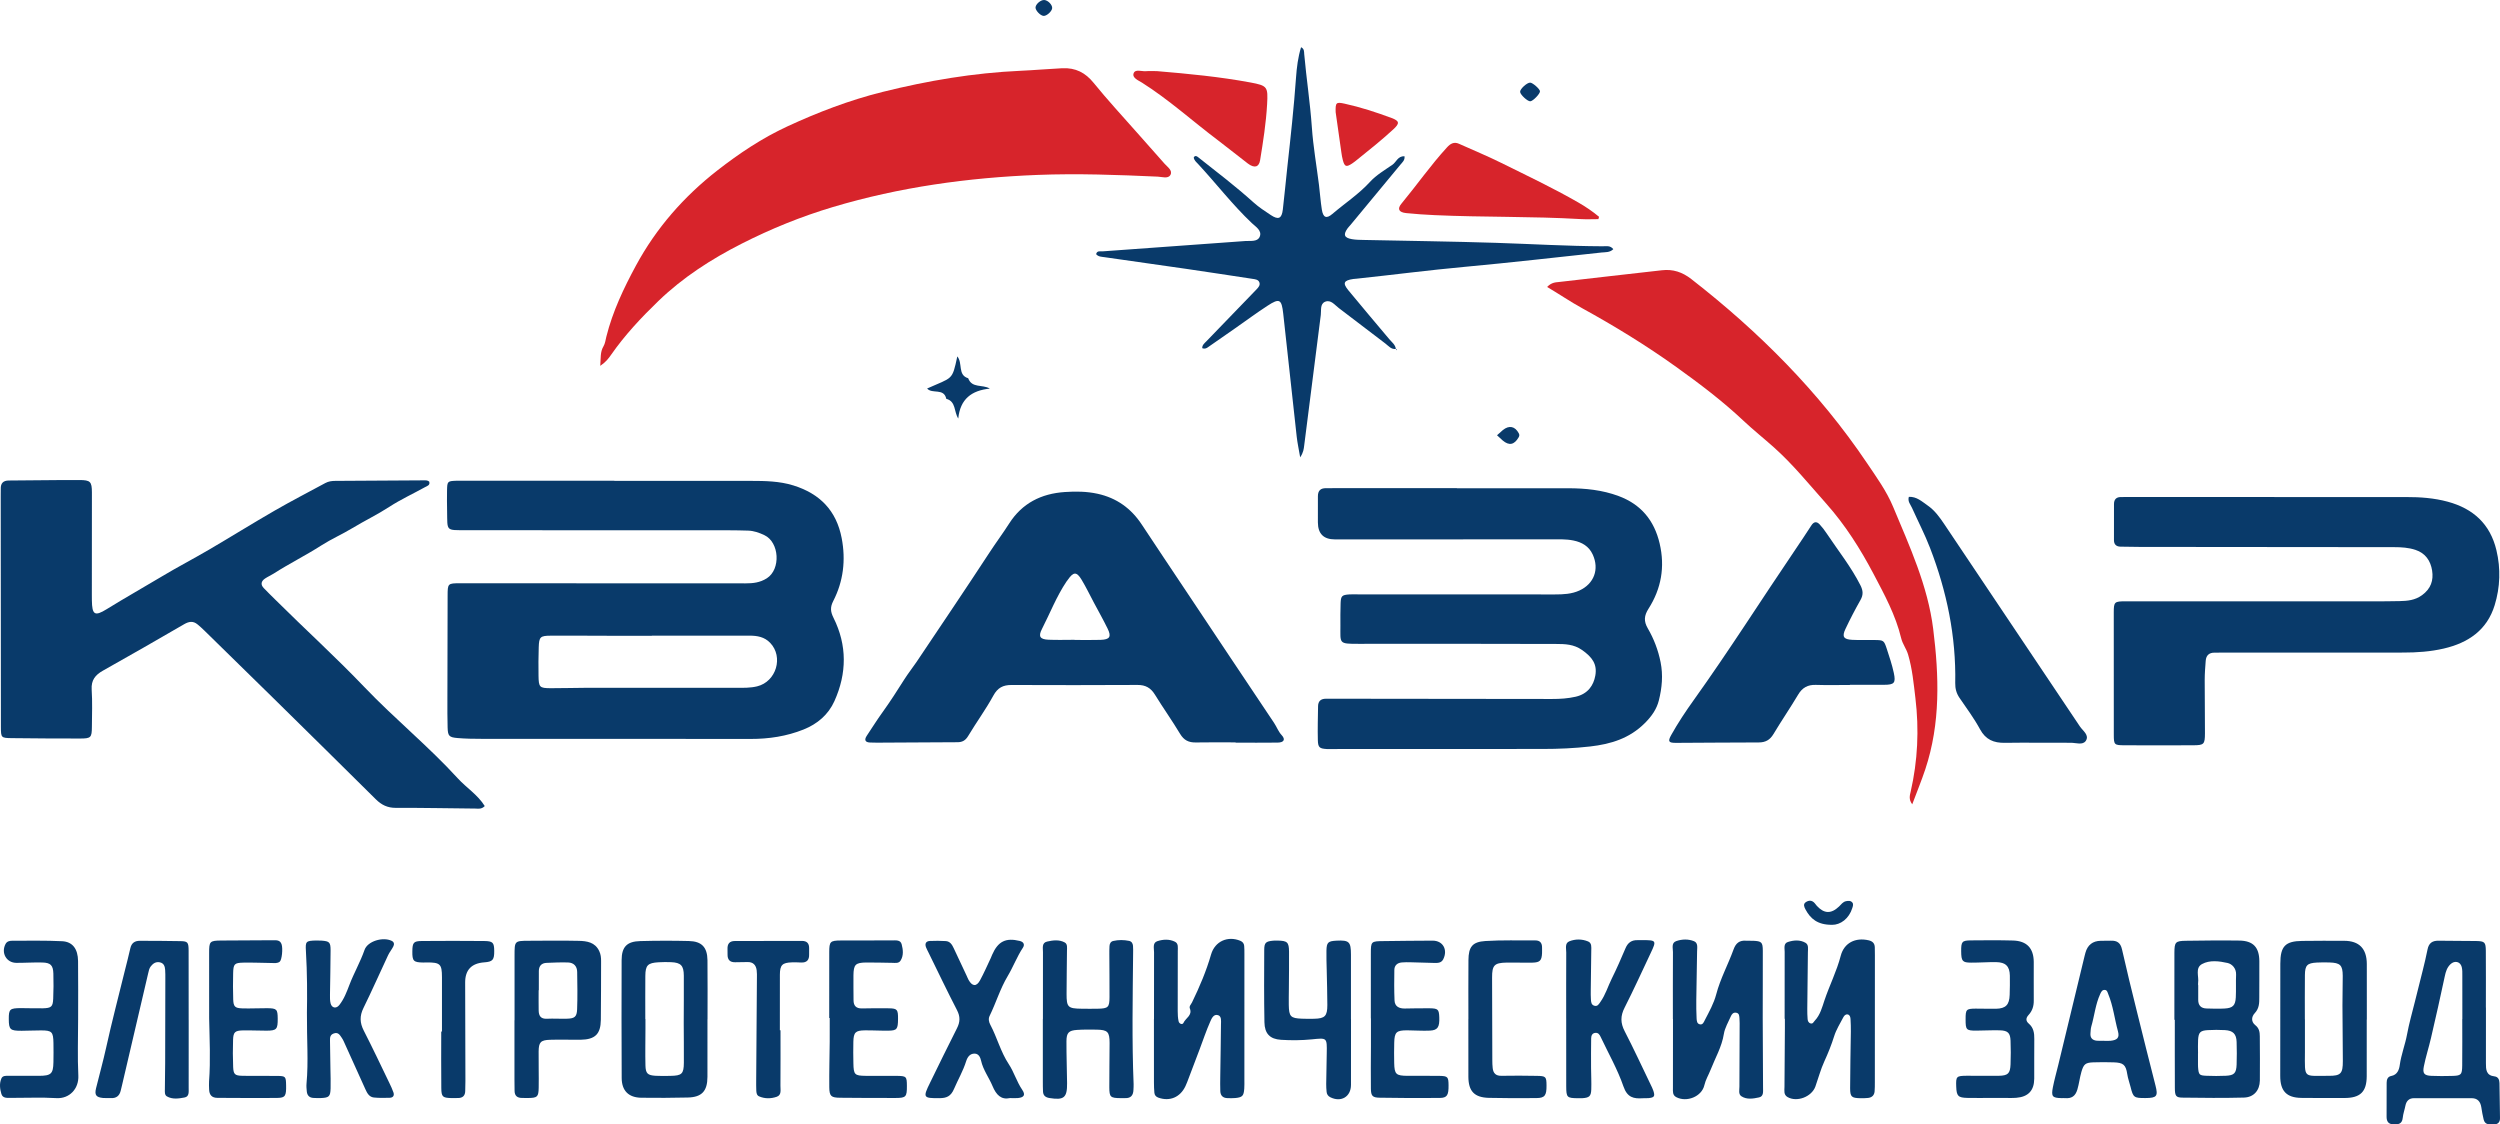
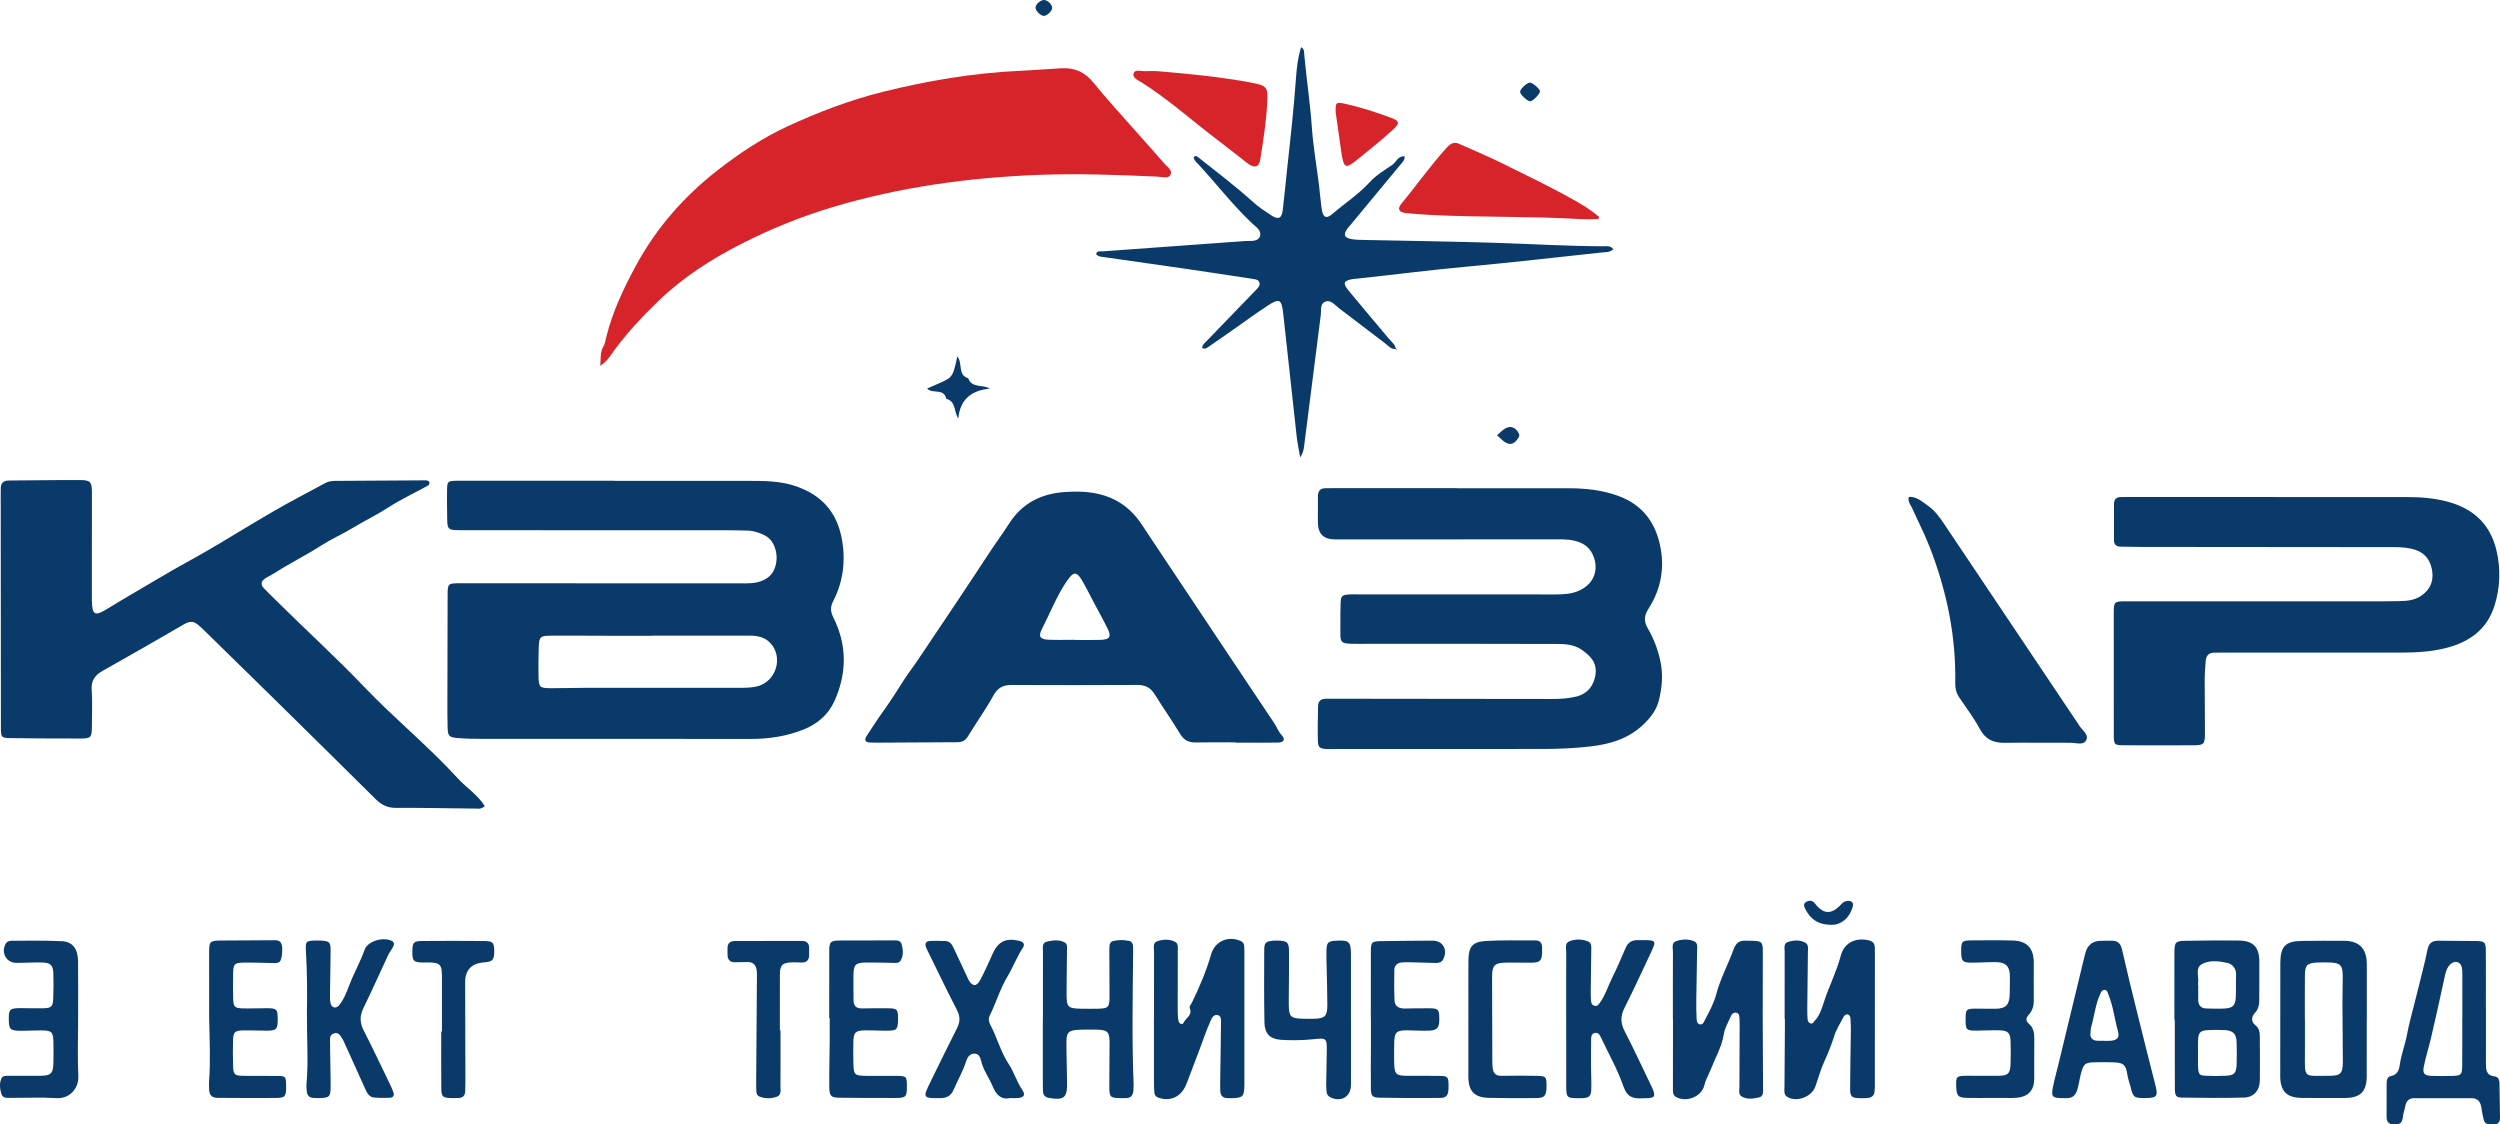
<svg xmlns="http://www.w3.org/2000/svg" id="_Слой_1" data-name="Слой 1" viewBox="0 0 2200.41 989.73">
  <defs>
    <style> .cls-1 { fill: #093a6a; } .cls-2 { fill: #d7242b; } </style>
  </defs>
  <path class="cls-1" d="m540.74,423.22c39.99,0,79.99-.04,119.98.03,12.66.02,25.26.18,37.61,4.02,23.3,7.25,37.85,22.15,42.49,46.38,3.7,19.32,1.52,37.93-7.44,55.38-2.82,5.49-2.42,9.4.24,14.74,12.06,24.19,11.81,48.88.81,73.32-5.38,11.96-15.02,20.13-27.15,24.99-14.94,5.98-30.54,8.34-46.65,8.31-78.99-.12-157.97-.04-236.96-.09-6.99,0-14.01-.1-20.97-.7-7.5-.64-8.51-1.85-8.73-9.26-.24-8.32-.2-16.65-.19-24.98.04-30.31.09-60.62.19-90.93.03-10.94.09-11.07,11.21-11.07,83.65,0,167.3.03,250.96.1,6.63,0,12.67-.61,18.74-4.44,12.54-7.91,11.13-31.74-2.08-37.99-4.59-2.17-9.23-3.84-14.32-3.99-5.66-.17-11.33-.3-16.99-.3-76.99-.03-153.97.03-230.96-.09-18.53-.03-16.65,1.1-17.01-16.74-.12-5.99-.17-11.99-.06-17.99.16-8.36.35-8.49,8.29-8.79,2.33-.09,4.67-.02,7-.02,43.99,0,87.98,0,131.98,0v.1Zm32.99,136.28v.12c-8.99,0-17.98.02-26.98,0-20.65-.04-41.3-.2-61.94-.12-9.35.04-10.35,1.05-10.64,10.27-.27,8.31-.31,16.64-.18,24.96.16,10.21.82,10.93,10.69,11,10.32.06,20.64-.34,30.97-.35,44.29-.03,88.59.01,132.88.02,6,0,12.04.13,17.89-1.31,16.86-4.15,23.32-25.9,11.48-38.26-5.03-5.25-11.35-6.37-18.25-6.35-28.64.08-57.28.03-85.92.03Z" />
  <path class="cls-1" d="m426.67,709.46c-2.98,3.03-5.77,2.24-8.31,2.21-23.32-.21-46.65-.72-69.97-.62-7.3.03-12.61-2.59-17.61-7.55-30.26-30.03-60.65-59.94-91.04-89.85-19.94-19.62-39.95-39.18-59.95-58.74-1.9-1.86-3.89-3.65-5.94-5.35-3.88-3.21-7.56-2.6-11.82-.13-23.71,13.78-47.51,27.41-71.42,40.85-6.73,3.78-10.45,8.33-9.92,16.65.7,10.95.28,21.97.19,32.96-.08,9.31-.84,10.13-10.47,10.13-19.99,0-39.99-.08-59.98-.34-9.41-.12-9.6-.34-9.64-9.6-.1-27.97-.04-55.95-.06-83.92-.03-39.96-.07-79.92-.1-119.88,0-2,.1-4,.04-5.99-.16-4.97,2.15-7.37,7.18-7.36,7.66.01,15.33-.14,22.99-.2,12.99-.1,25.99-.27,38.98-.22,9.71.03,11.06,1.34,11.07,10.98.05,29.97-.03,59.94-.06,89.91,0,1.67,0,3.33.03,5,.19,12.69,2.43,14.34,12.99,7.8,16.08-9.96,32.57-19.21,48.78-28.94,13.47-8.08,27.49-15.36,41.09-23.32,19.42-11.36,38.51-23.27,58-34.51,14.67-8.45,29.73-16.22,44.62-24.28,2.71-1.47,5.65-1.88,8.69-1.89,25.99-.15,51.98-.34,77.97-.48,1.61,0,3.31-.14,4.76,1.1,1.04,3.22-1.85,3.88-3.64,4.87-10.46,5.81-21.43,10.83-31.43,17.34-10.54,6.86-21.84,12.26-32.56,18.75-8.9,5.39-18.62,9.64-27.29,15.21-13.69,8.78-28.24,15.99-41.9,24.75-2.49,1.6-5.26,2.76-7.7,4.42-3.32,2.26-4.14,5.2-1.13,8.35,3.21,3.38,6.57,6.62,9.87,9.91,26.16,26.01,53.49,50.83,78.98,77.51,26.42,27.65,56.19,51.87,81.99,80.11,7.56,8.28,17.43,14.31,23.69,24.35Z" />
  <path class="cls-1" d="m1282.35,429.73c32.66,0,65.33-.03,97.99.01,15.06.02,29.88,1.51,44.18,6.81,19.82,7.34,31.47,21.46,36.24,41.81,4.83,20.59,1.45,39.78-9.82,57.44-3.86,6.05-4.31,10.95-.58,17.34,5.34,9.17,9.11,19.08,11.23,29.68,2.29,11.46,1.24,22.59-1.52,33.62-1.95,7.8-6.35,14-12.29,19.95-13.51,13.55-29.97,18.53-48.14,20.62-13.94,1.6-27.89,2.19-41.9,2.19-61.66-.04-123.33.03-184.99.07-1.67,0-3.34.1-5,0-6.29-.38-7.66-1.34-7.83-7.74-.26-9.98.05-19.98.19-29.97.06-4.51,2.57-6.59,6.99-6.57,3,.01,6,0,9,0,63.33.07,126.66.13,189.98.22,7.02.01,13.95-.41,20.83-2,10.91-2.52,15.7-10.2,17.21-18.5,1.82-10.02-2.6-16.27-11.73-22.65-7.25-5.06-14.88-5.25-22.76-5.27-58-.14-115.99-.21-173.99-.11-17.67.03-15.8-.33-15.86-15.73-.03-6.66-.07-13.33.17-19.98.23-6.47,1.18-7.33,7.65-7.79,2.65-.19,5.33-.03,8-.03,57.66.01,115.33.03,172.99.05,7.36,0,14.68-.31,21.53-3.45,12.92-5.91,17.65-18.72,11.77-31.61-3.36-7.38-9.52-10.88-17.04-12.42-6.58-1.35-13.28-1.01-19.94-1.01-63.33,0-126.66.03-189.99.04q-14.87,0-14.96-14.9c-.04-7.66.07-15.32.01-22.99-.04-5.04,2.4-7.31,7.35-7.18,2,.05,4-.02,6-.02,36.33,0,72.66,0,108.99,0v.08Z" />
  <path class="cls-1" d="m1087.53,653.42c-11.66,0-23.33-.18-34.99.07-6.28.13-10.5-1.96-13.87-7.58-7.02-11.7-14.96-22.84-22.12-34.47-3.67-5.96-8.21-8.61-15.36-8.57-36.99.24-73.98.15-110.97.04-7.31-.02-12.1,2.37-15.89,9.32-6.69,12.25-15.01,23.6-22.2,35.59-2.37,3.96-5.23,5.49-9.52,5.46-6.33-.04-12.66.06-18.99.1-14.99.09-29.99.18-44.98.25-4.33.02-8.67.13-12.99-.09-4.37-.22-5.02-2.52-2.75-5.94,4.6-6.93,9.03-13.99,13.89-20.73,6.81-9.45,13.05-19.24,19.28-29.07,3.34-5.27,7.28-10.17,10.76-15.36,21.49-32.07,43.12-64.04,64.24-96.35,5.59-8.55,11.68-16.72,17.17-25.32,11.41-17.89,28.24-26.3,48.91-27.7,9.64-.65,19.25-.59,28.84,1.51,16.8,3.68,29.53,12.84,38.93,27.07,12.84,19.45,25.83,38.82,38.76,58.21,25.86,38.79,51.67,77.6,77.64,116.31,2.38,3.55,3.73,7.61,6.79,10.91,3.52,3.79,1.95,6.47-3.58,6.54-12.33.17-24.66.05-36.99.05v-.28Zm-141.74-90.26v.09c7.64,0,15.28.2,22.91-.06,8.11-.28,9.69-2.73,6.21-9.86-3.77-7.73-8.02-15.23-12.06-22.83-3.58-6.74-6.89-13.64-10.82-20.17-4.42-7.34-7.19-7.19-12.18,0-.38.54-.82,1.04-1.19,1.59-8.8,13.11-14.46,27.85-21.62,41.8-3.31,6.46-1.71,9.02,5.83,9.35,7.62.33,15.27.07,22.91.07Z" />
  <path class="cls-1" d="m2001.8,437.52c38.66,0,77.32.05,115.97-.03,12.39-.03,24.64.84,36.63,4.09,22.4,6.07,37.33,19.57,42.86,42.68,3.9,16.31,3.29,32.58-1.53,48.37-6.69,21.93-23.24,33.19-44.78,38.19-11.76,2.73-23.68,3.55-35.72,3.54-52.65-.06-105.31,0-157.96.03-2.67,0-5.33.09-8,.05-4.86-.08-7.51,2.36-7.88,7.09-.44,5.64-.88,11.3-.89,16.95-.03,15.65.27,31.31.22,46.96-.04,9.63-.86,10.46-10.13,10.51-20.33.11-40.66.1-60.99,0-8.63-.04-9.09-.49-9.11-9.05-.08-35.97-.09-71.94-.03-107.91.02-9.28.55-9.75,10.63-9.75,64.65-.04,129.3,0,193.96,0,15.66,0,31.33.16,46.99-.18,6.87-.15,13.55-.7,19.76-5.23,7.8-5.69,10.21-13,8.87-21.64-1.33-8.56-5.88-15.34-14.69-18.23-6.08-2-12.37-2.39-18.75-2.39-74.65-.03-149.3-.12-223.95-.21-5.66,0-11.33-.11-16.99-.23-3.58-.08-5.63-1.98-5.65-5.57-.07-10.66-.05-21.31.02-31.97.02-3.99,2.02-6.17,6.18-6.12,3,.04,6-.05,9-.05,41.99,0,83.98,0,125.97,0v.11Z" />
  <path class="cls-2" d="m528.34,322.01c.51-7.06-.13-12.26,2.82-17.19,1.48-2.48,1.82-5.67,2.55-8.58,5.54-22.12,15.27-42.59,26.02-62.47,17.85-33.01,42.17-60.78,71.77-83.84,19.12-14.9,39.31-28.39,61.29-38.57,27.06-12.53,54.91-23.2,84-30.44,39.85-9.92,80.11-16.75,121.21-18.6,12.29-.55,24.57-1.65,36.88-2.26,11.85-.58,20.46,3.96,27.63,12.8,6.08,7.49,12.4,14.78,18.79,22.01,14.55,16.45,29.28,32.74,43.74,49.27,2.46,2.81,7.3,5.87,5.12,9.81-2.03,3.67-7.32,1.7-11.1,1.53-35.28-1.59-70.54-2.91-105.87-1.52-61.15,2.4-121.31,10.72-180.09,28.26-27.79,8.3-54.61,19.2-80.31,32.26-26.55,13.49-51.66,29.58-73.4,50.56-15.14,14.61-29.38,29.84-41.43,47.1-2.21,3.17-4.53,6.41-9.62,9.87Z" />
-   <path class="cls-2" d="m1361.73,252.57c3.99-4.17,7.57-4.03,10.72-4.4,30.09-3.54,60.22-6.85,90.32-10.3,9.78-1.12,17.97,1.61,25.88,7.77,59.53,46.36,112.3,99.14,154.56,161.88,8.33,12.37,17.19,24.56,23,38.47,14.59,34.93,30.56,69.62,35.31,107.55,5.19,41.45,6.53,83.09-6.97,123.64-3.32,9.97-7.34,19.72-11.47,30.75-3.29-4.38-2.13-7.83-1.38-11.14,6.21-27.2,7.51-54.58,4.17-82.33-1.55-12.9-2.72-25.73-6.43-38.31-1.52-5.16-4.86-9.25-6.1-14.42-4.85-20.2-14.69-38.32-24.27-56.49-11.67-22.14-25.01-43.24-41.7-61.99-14.99-16.84-29.19-34.45-46.05-49.5-8.83-7.89-18.22-15.36-26.75-23.39-18.5-17.42-38.63-32.62-59.14-47.33-26.51-19.01-54.36-36.06-82.95-51.79-10.38-5.71-20.03-12.34-30.74-18.66Z" />
  <path class="cls-1" d="m1228.81,307.09c-4.28.73-6.66-2.63-9.44-4.72-13.74-10.31-27.26-20.93-41-31.24-3.58-2.69-7-7.63-12.02-5.56-4.65,1.92-3.3,7.5-3.83,11.63-4.93,38.31-9.76,76.63-14.62,114.94-.38,2.97-.61,5.98-3.53,10.39-1.2-7.06-2.43-12.63-3.06-18.27-4.02-36.06-7.9-72.15-11.86-108.22-1.4-12.73-3.26-13.81-13.74-6.98-9.73,6.33-19.07,13.25-28.59,19.9-7.87,5.5-15.72,11.01-23.63,16.45-1.31.9-2.7,2-5.3,1.05-.2-2.67,1.9-4.29,3.58-6.02,14.75-15.29,29.53-30.55,44.27-45.83,1.64-1.7,3.37-3.7,2.39-6.16-.97-2.42-3.61-2.66-5.92-3.01-19.4-2.93-38.79-5.94-58.21-8.77-24.06-3.5-48.16-6.81-72.22-10.32-2.53-.37-5.37-.33-7.3-2.65.78-3.35,3.65-2.32,5.67-2.47,41.87-3.08,83.74-6.05,125.61-9.09,4.55-.33,10.71.91,12.69-3.75,2.3-5.42-3.51-8.78-6.94-12.04-17.11-16.21-31.41-34.94-47.4-52.14-1.53-1.65-3.52-3.16-3.69-5.76,1.42-2.01,2.86-.88,4.1.11,16.41,12.95,33.02,25.64,48.57,39.66,4.63,4.17,9.95,7.62,15.17,11.08,6.68,4.43,9.59,3.13,10.54-4.8,1.5-12.56,2.61-25.17,4-37.74,2.9-26.14,5.76-52.27,7.63-78.51.64-8.91,1.73-17.81,4.43-26.68,2.96,1.42,2.59,3.92,2.77,5.97,1.92,21.56,5.23,42.95,6.74,64.58,1.18,16.91,4.14,33.69,6.25,50.54.91,7.26,1.38,14.59,2.53,21.82,1.13,7.04,3.98,8.34,9.22,3.86,11.05-9.44,23.27-17.42,33.22-28.31,5.49-6.01,12.92-10.33,19.73-15.05,3.39-2.34,4.58-7.62,10.56-7.5.57,3.48-1.91,5.42-3.62,7.5-14.58,17.69-29.22,35.32-43.85,52.96-.85,1.03-1.83,1.96-2.6,3.03-4,5.6-3.04,8.3,3.75,9.52,3.58.64,7.29.63,10.95.71,38.65.83,77.31,1.3,115.94,2.53,31.3,1,62.57,2.9,93.9,3.03,3.04.01,6.61-.94,9.34,2.55-3.15,3.06-6.91,2.57-10.32,2.93-40.07,4.28-80.11,8.92-120.24,12.6-31.85,2.92-63.56,7.06-95.35,10.44-.99.11-2,.13-2.99.27-8.38,1.26-9.54,3.56-4.3,9.95,11.82,14.41,23.93,28.58,35.9,42.88,2.29,2.74,5.47,4.92,5.93,8.89l.2-.18Z" />
-   <path class="cls-1" d="m1628.21,602.89c-10,0-20,.24-29.99-.08-7.09-.22-11.88,2.4-15.55,8.57-6.98,11.73-14.72,23-21.73,34.72-3.11,5.19-7.03,7.37-13,7.37-24.32,0-48.65.29-72.97.37-6.37.02-7.15-1.32-4.04-6.89,5.96-10.66,12.79-20.93,19.82-30.75,31.01-43.32,59.47-88.31,89.36-132.36,4.81-7.09,9.55-14.23,14.21-21.42,2.17-3.35,4.66-3.65,7.25-.88,2.27,2.42,4.29,5.1,6.13,7.86,10.09,15.14,21.51,29.39,29.78,45.75,2.35,4.66,2.65,8.36.05,12.94-4.74,8.36-9.19,16.92-13.29,25.61-3.15,6.67-1.58,9.05,5.94,9.45,6.65.35,13.32.06,19.99.16,7.68.11,8.06.29,10.53,7.86,2.27,6.96,4.62,13.93,6.15,21.07,1.92,8.97.4,10.47-8.66,10.49-10,.02-19.99,0-29.99,0v.16Z" />
  <path class="cls-1" d="m1680.06,437.3c6.92-.35,11.66,4.2,16.65,7.66,6.08,4.21,10.41,10.16,14.52,16.3,39.78,59.39,79.69,118.71,119.42,178.13,2.57,3.85,8.55,7.63,5.18,12.7-2.67,4.01-8.71,1.64-13.22,1.67-19.31.13-38.62-.27-57.93.05-9.88.16-16.96-2.76-21.95-11.96-5.21-9.61-11.81-18.49-18.01-27.55-2.76-4.03-3.89-8.23-3.8-13.1.79-41.14-7.42-80.68-22.16-118.9-4.65-12.06-10.64-23.59-15.94-35.4-1.3-2.9-3.91-5.46-2.75-9.59Z" />
  <path class="cls-1" d="m2188.04,886.88c0,16.29.03,32.58-.02,48.88-.02,5.6.13,10.83,7.61,11.64,3.17.34,4.26,2.97,4.32,5.85.21,10.3.36,20.61.46,30.92.03,3.62-1.91,5.5-5.54,5.54-3.68.04-7.67.47-8.85-4.35-.87-3.54-1.5-7.16-2.05-10.77-.76-4.94-3.27-7.99-8.48-8-16.96-.06-33.93-.08-50.89,0-4.22.02-6.64,2.45-7.45,6.63-.69,3.58-2,7.08-2.35,10.68-.56,5.7-4.28,5.92-8.54,5.69-4.25-.22-5.68-2.81-5.67-6.65.02-9.97.02-19.95.06-29.92.01-2.88.9-5.39,4.09-6,5.34-1.01,6.88-5.53,7.43-9.53,1.28-9.32,4.78-18.03,6.47-27.22,1.74-9.46,4.42-18.75,6.74-28.11,2.32-9.36,4.74-18.69,7.03-28.05,1.5-6.13,3.02-12.27,4.23-18.46,1.08-5.53,4.19-7.79,9.76-7.67,10.97.24,21.96.06,32.93.26,7.64.14,8.55,1.02,8.61,8.76.13,16.62.04,33.25.04,49.87h.06Zm-20.84,10.02h.07c0-12.63.03-25.26-.02-37.89,0-2.65.12-5.4-.53-7.92-1.25-4.85-6.3-5.91-9.95-2.38-2.98,2.89-4.09,6.46-4.94,10.49-3.83,18.18-7.96,36.29-12.15,54.39-1.94,8.4-4.64,16.64-6.31,25.08-1.23,6.22.38,7.94,6.59,8.25,5.97.29,11.97.2,17.95.07,8.28-.17,9.15-.94,9.24-9.21.15-13.62.04-27.25.04-40.88Z" />
  <path class="cls-1" d="m1570.77,896.69c0-19.63-.03-39.26.03-58.89.01-3.18-1.19-7.41,2.88-8.71,5.05-1.62,10.61-2.1,15.45.73,2.95,1.72,2.13,5.36,2.11,8.29-.14,16.64-.38,33.27-.54,49.91-.03,2.99.06,5.99.29,8.97.13,1.68.81,3.31,2.66,3.79,2.02.52,2.51-1.21,3.64-2.4,4.79-5.07,6.45-11.69,8.51-17.84,4.42-13.22,10.8-25.65,14.33-39.25,2.99-11.52,13.01-16.38,24.65-13.65,3.39.8,5.25,2.65,5.34,6.15.06,2.33.09,4.66.09,6.99,0,37.27-.02,74.53-.04,111.8,0,2.66,0,5.33-.21,7.98-.28,3.47-2.36,5.43-5.76,5.8-2.31.25-4.65.3-6.98.24-7.48-.19-8.81-1.18-8.81-8.74,0-16.63.44-33.27.64-49.9.04-3.65-.08-7.32-.29-10.97-.09-1.65-.5-3.56-2.29-4.07-1.8-.51-3.23.87-3.99,2.33-2.86,5.52-6.29,10.91-8.12,16.77-2.39,7.62-5.32,14.9-8.64,22.14-3.25,7.09-5.25,14.75-7.88,22.13-3.26,9.11-16.29,14.05-24.51,9.29-3.62-2.1-2.71-5.78-2.7-8.98.06-17.3.23-34.6.36-51.9.02-2.66,0-5.32,0-7.99h-.21Z" />
  <path class="cls-1" d="m1015.71,896.95c0-19.63-.04-39.26.04-58.89.01-3.49-1.47-8.25,2.91-9.68,4.97-1.63,10.59-1.99,15.54.52,3.15,1.6,2.44,5.18,2.44,8.12,0,17.63-.09,35.27-.06,52.9,0,2.97.14,6.01.76,8.9.52,2.43,3.47,3.39,4.33,1.43,1.84-4.19,8.02-6.5,5.6-12.62-.81-2.06,1.07-3.62,1.92-5.38,6.62-13.63,12.53-27.51,16.75-42.14,3.38-11.68,14.75-16.63,25.74-12.05,2.08.86,3.22,2.34,3.41,4.46.2,2.31.19,4.65.19,6.98,0,36.93,0,73.86-.02,110.8,0,2.66.09,5.33-.11,7.98-.47,6.28-1.64,7.53-7.7,8.16-2.31.24-4.66.14-6.98.1-3.98-.07-6.25-2.13-6.4-6.1-.16-4.32-.1-8.65-.04-12.97.21-15.3.51-30.6.63-45.91.02-2.9.66-6.98-2.51-8.03-4.03-1.33-5.8,3.08-6.97,5.73-3.49,7.86-6.21,16.07-9.25,24.13-3.64,9.65-7.3,19.29-10.97,28.92-.47,1.24-.99,2.47-1.56,3.67-4.64,9.83-13.82,13.69-23.83,10.14-2.15-.76-3.34-2.2-3.53-4.32-.27-2.97-.37-5.97-.37-8.96-.03-18.63-.02-37.26-.02-55.89h.07Z" />
  <path class="cls-1" d="m1472.41,896.87c0-19.63-.06-39.26.06-58.89.02-3.43-1.61-8.1,2.9-9.66,5.02-1.75,10.64-1.94,15.63.09,3.71,1.51,2.77,5.67,2.72,8.9-.18,14.3-.52,28.61-.7,42.91-.07,5.32.01,10.65.26,15.96.11,2.23.24,5.05,3.18,5.45,2.38.32,3.19-2.07,4.07-3.77,3.82-7.36,7.93-14.68,10.04-22.72,3.61-13.76,10.45-26.2,15.24-39.46,2.01-5.58,5.22-8.18,11.08-7.7,1.98.16,4-.04,5.99.05,7.62.34,8.65,1.19,8.68,8.8.08,19.63-.11,39.26-.08,58.89.03,20.63.22,41.26.29,61.88.01,3.27.62,7.42-3.57,8.31-5.1,1.09-10.69,2.09-15.44-.99-2.82-1.83-1.79-5.5-1.79-8.41,0-17.3.12-34.6.19-51.9.01-2.66.1-5.33-.13-7.98-.19-2.21.02-4.96-3.2-5.33-2.37-.27-3.65,1.47-4.45,3.31-2.2,5.08-5.24,10.07-6.09,15.39-1.82,11.41-7.62,21.2-11.7,31.64-1.76,4.5-4.34,8.59-5.48,13.54-2.3,10.01-15.58,15.33-24.76,10.46-3.35-1.78-2.89-4.97-2.89-7.88-.03-16.64.02-33.27.04-49.91,0-3.66,0-7.32,0-10.98h-.09Z" />
  <path class="cls-1" d="m1913.81,897.59c0-19.65-.06-39.31.02-58.96.04-9.47.9-10.45,10.16-10.59,15.66-.23,31.33-.41,46.99-.18,12.16.18,17.5,5.87,17.61,18.06.1,10.66-.1,21.32-.05,31.98.03,5.03-.07,9.67-3.99,13.85-2.83,3.01-3.47,7.45.52,10.59,3.31,2.6,3.92,5.96,3.93,9.73.03,12.99.25,25.98.05,38.97-.14,8.75-5.39,14.79-14.08,15.01-17.98.46-35.99.29-53.98.04-5.85-.08-6.72-1.43-6.76-8.54-.11-19.99-.04-39.97-.04-59.96-.13,0-.26,0-.39,0Zm20.81,29.5h-.03c0,3.32,0,6.65,0,9.97,0,.66,0,1.33.05,1.99.53,6.93.95,7.54,7.46,7.81,5.65.24,11.32.25,16.96-.01,7.36-.34,9.24-2.24,9.53-9.8.25-6.64.2-13.3,0-19.95-.21-7.06-3.18-10.06-10.37-10.44-4.98-.26-9.99-.27-14.96.02-6.65.39-8.18,1.95-8.58,8.43-.25,3.97-.05,7.98-.05,11.97Zm.06-60.01h.11c0,4.32.02,8.64,0,12.97-.02,4.88,2.48,7.44,7.27,7.58,5.32.16,10.66.34,15.96.04,7.19-.4,9.48-2.67,9.85-9.83.34-6.63-.04-13.3.25-19.94.25-5.63-3.6-9.45-7.5-10.32-7.33-1.64-15.67-2.78-22.48.95-6.28,3.44-2.59,10.91-3.45,16.57-.1.65-.01,1.33-.01,1.99Z" />
-   <path class="cls-1" d="m622.69,897.04c0,16.95.05,33.91-.02,50.86-.05,12.48-4.99,17.81-17.27,18.1-13.63.32-27.28.39-40.91.2-11.24-.16-17.24-6.15-17.3-17.38-.16-34.57-.19-69.15-.06-103.72.04-11.7,4.65-16.48,16.32-16.79,14.29-.38,28.61-.42,42.9-.06,11.33.28,16.2,5.49,16.34,16.94.2,17.28.05,34.57.05,51.86h-.06Zm-54.73-.17s.09,0,.14,0c0,2.99,0,5.98,0,8.98-.02,10.64-.26,21.28,0,31.91.17,7.12,1.93,8.7,9.01,9.11,4.31.25,8.65.15,12.97.07,10.05-.18,11.74-1.71,11.83-11.52.11-11.63-.12-23.27-.12-34.91,0-13.96.2-27.93.08-41.89-.08-8.81-2.64-11.37-11.14-11.74-3.65-.16-7.32-.13-10.97.08-9.61.53-11.68,2.58-11.76,12.02-.11,12.63-.03,25.26-.03,37.9Z" />
  <path class="cls-1" d="m2083.12,897.32c0,16.65.07,33.31-.02,49.96-.07,13.71-5.66,19.12-19.58,19.14-12.66.02-25.33.08-37.99-.09-13.01-.18-18.57-6.09-18.55-19.29.03-32.97.04-65.94.08-98.92.02-15.26,4.33-19.78,19.31-19.96,12.33-.15,24.66-.18,36.99-.1,13.11.08,19.75,6.88,19.82,20.3.09,16.32.02,32.64.02,48.96h-.08Zm-54.46-.14h.05c0,9.65.03,19.31,0,28.96-.09,23.74-1.63,20.62,20.87,20.76,10.72.07,12.55-2,12.5-13.04-.07-16.31-.29-32.62-.34-48.93-.03-8.65.28-17.31.25-25.96-.04-9.47-2.17-11.56-11.81-11.84-3.66-.11-7.33-.11-10.99.09-8.5.47-10.4,2.36-10.5,11.01-.14,12.98-.04,25.96-.04,38.94Z" />
  <path class="cls-1" d="m1378.5,896.31c0-19.31-.06-38.63.05-57.94.02-3.49-1.44-8.2,2.73-9.87,5.27-2.11,11.16-2.1,16.52.14,3.34,1.39,2.81,4.98,2.78,7.94-.11,11.65-.31,23.31-.45,34.96-.03,2.66-.04,5.33.13,7.99.14,2.31.25,4.91,3.05,5.69,2.83.79,3.88-1.35,5.31-3.35,4.5-6.31,6.62-13.73,10.01-20.55,4.36-8.76,8.27-17.76,12.1-26.77,2.1-4.96,5.51-7.28,10.81-7.06,1.33.06,2.67-.01,4-.01,12.33-.03,12.57.35,7.39,11.26-7.64,16.08-14.95,32.33-23.03,48.19-3.7,7.26-3.68,13.44.04,20.64,8,15.49,15.32,31.34,22.9,47.05.87,1.8,1.79,3.59,2.41,5.48,1.56,4.79.81,5.9-4.22,6.43-1.65.17-3.33-.02-4.99.1-8.16.57-13.75-.59-17.14-10.4-5.21-15.09-13.28-29.19-20.13-43.71-.89-1.88-1.99-3.56-4.35-3.45-3.02.14-3.9,2.44-3.94,4.84-.15,8.65-.11,17.31-.08,25.97.03,6.33.41,12.66.18,18.97-.22,6.08-1.77,7.33-7.95,7.74-1.33.09-2.66.04-4,.02-9.41-.12-10.06-.67-10.1-10.37-.08-19.98-.02-39.96-.02-59.94Z" />
  <path class="cls-2" d="m1406.84,192.88c-5.18,0-10.37.26-15.53-.04-42.86-2.52-85.82-1.52-128.69-3.49-8.3-.38-16.61-.94-24.87-1.78-6.49-.66-8.16-3.6-4.3-8.26,13.57-16.38,25.76-33.88,40.14-49.59,2.92-3.19,6.09-5.18,10.53-3.19,12.35,5.55,24.89,10.73,37.01,16.73,22.82,11.29,45.84,22.2,67.93,34.9,6.47,3.72,12.68,7.88,18.37,12.66-.2.69-.39,1.37-.59,2.06Z" />
  <path class="cls-1" d="m917.94,896.86c0-19.64-.05-39.27.04-58.91.02-3.47-1.23-8.1,3.62-9.21,5.11-1.17,10.66-1.91,15.55.78,2.59,1.42,1.98,4.72,1.96,7.35-.1,12.65-.33,25.29-.35,37.94-.02,11.75,1.21,12.88,13.33,13.03,4.66.06,9.33.09,13.99,0,9.35-.19,10.43-1.17,10.47-10.32.06-12.65-.11-25.29-.15-37.94,0-2.33-.02-4.66.14-6.98.15-2.13,1.1-3.9,3.35-4.41,4.6-1.04,9.25-1,13.85-.07,2.23.45,3.31,2.19,3.49,4.32.19,2.31.12,4.65.1,6.98-.35,38.27-1.12,76.53.44,114.79.07,1.66-.09,3.32-.14,4.98-.14,4.75-2.2,7.54-7.32,7.33-1.33-.05-2.66.04-4,.02-8.96-.11-9.89-.84-9.93-9.56-.06-12.98.24-25.96.24-38.94,0-9.9-1.74-11.63-11.58-11.78-5.66-.08-11.34-.14-16.98.23-7.37.48-9.37,2.46-9.4,9.98-.05,12.31.42,24.62.55,36.93.13,12.77-2.78,15.1-15.5,13.05-3.48-.56-5.52-2.15-5.69-5.71-.14-2.99-.15-5.99-.15-8.98-.01-18.3,0-36.61,0-54.91.02,0,.04,0,.07,0Z" />
  <path class="cls-1" d="m1851.96,827.98c2,0,4,.06,5.99-.01,5.39-.19,8.46,1.86,9.75,7.59,4.07,18.16,8.55,36.23,13.02,54.3,5.41,21.89,10.87,43.77,16.47,65.61,2.39,9.3,1.21,10.96-8.85,10.99-9.96.04-10.79-.37-13.09-9.76-.93-3.79-2.33-7.41-2.93-11.36-1.26-8.32-3.64-10.03-11.92-10.3-5.99-.19-11.99-.22-17.97,0-6.93.25-8.49,1.62-10.45,8.37-1.48,5.1-2.03,10.39-3.55,15.53-1.75,5.94-5.17,8.1-10.95,7.59-.99-.09-2,.02-2.99,0-8.09-.17-9.22-1.39-7.6-9.64,1.28-6.52,3.12-12.92,4.68-19.38,7.73-31.98,15.46-63.97,23.18-95.95.23-.97.49-1.93.75-2.9q2.86-10.38,13.45-10.6c1-.02,2,0,3,0v-.06Zm-.34,88.07v.04c1.99,0,4.01.17,5.98-.03,5.98-.62,8.12-2.67,6.53-8.46-2.99-10.86-4.19-22.19-8.55-32.68-.61-1.47-.91-3.44-2.91-3.63-2.46-.23-3.35,1.89-4.15,3.61-4.19,9.09-5.05,19.11-7.84,28.6-.55,1.88-.55,3.94-.73,5.93-.37,4.13,1.75,6.23,5.69,6.58,1.98.18,3.98.03,5.98.03Z" />
-   <path class="cls-1" d="m166.08,897.69c0,19.99.02,39.97-.02,59.96,0,3.27.63,7.51-3.59,8.31-5.12.97-10.65,1.85-15.54-.95-2.21-1.27-1.82-4.13-1.81-6.44.05-7.66.22-15.32.25-22.98.08-24.65.11-49.3.15-73.95,0-2.66.04-5.34-.16-7.99-.23-3.13-1.1-5.95-4.79-6.67-3.4-.67-5.79.99-7.77,3.44-1.51,1.86-1.9,4.18-2.43,6.47-7.62,32.75-15.29,65.48-22.95,98.22-.38,1.62-.8,3.23-1.18,4.85-1.08,4.55-3.88,6.77-8.62,6.54-2.33-.11-4.68.12-6.99-.11-6.02-.62-7.57-2.56-6.08-8.61,2.94-11.94,6.25-23.78,8.9-35.82,4.93-22.41,10.77-44.62,16.25-66.92,1.67-6.79,3.49-13.54,5-20.37,1.05-4.72,3.91-6.66,8.53-6.62,12,.1,24,0,35.99.3,6.05.15,6.75,1.12,6.79,8.38.1,20.32.04,40.64.04,60.96h.04Z" />
  <path class="cls-1" d="m270.14,891.74c.27-15.55.3-35.18-.89-54.8-.51-8.43.09-8.87,8.77-9.14,1.66-.05,3.33-.02,4.99.1,6.91.53,7.96,1.38,7.96,8.55,0,12.98-.39,25.95-.53,38.93-.03,2.64-.09,5.4.58,7.91,1.06,3.95,4.88,4.67,7.49,1.45,4.25-5.24,6.63-11.62,8.97-17.75,4.01-10.53,9.67-20.28,13.38-30.95,2.67-7.69,16.21-11.69,23.89-7.94,2.36,1.15,2.33,3.15,1.37,5.03-1.33,2.62-3.27,4.93-4.52,7.58-7.28,15.49-14.17,31.17-21.72,46.53-3.41,6.94-3.23,12.99.26,19.81,7.82,15.26,15.12,30.78,22.59,46.22,1.3,2.69,2.58,5.41,3.56,8.23.97,2.82-.37,4.65-3.29,4.72-4.65.12-9.34.24-13.95-.24-4.11-.43-5.92-3.86-7.47-7.31-5.86-13.03-11.75-26.05-17.66-39.06-.96-2.11-1.82-4.33-3.14-6.2-1.64-2.33-3.05-5.25-7.07-3.78-3.36,1.23-3.28,3.82-3.26,6.47.08,8.32.26,16.64.38,24.96.08,5.66.33,11.32.14,16.97-.23,7.01-1.38,8.07-8.17,8.41-2.32.12-4.66.03-6.99-.09-3.55-.19-5.45-2.23-5.79-5.67-.23-2.31-.45-4.67-.24-6.97,1.79-19.29.2-38.59.36-61.97Z" />
-   <path class="cls-1" d="m452.89,897.97c0-18.96,0-37.91,0-56.87,0-12.94,0-13,12.46-13.06,14.64-.07,29.29-.27,43.92.06,7.21.16,14.43,1.11,18.16,9.02,1.35,2.86,1.64,5.7,1.63,8.69-.05,17.29-.01,34.58-.22,51.87-.15,12.5-5.07,17.27-17.82,17.47-8.98.13-17.98-.28-26.95.03-8.2.28-9.89,2.14-9.98,10.28-.12,10.64.26,21.29.05,31.92-.16,8.17-1.21,8.93-9.46,9.05-1.66.02-3.33-.08-4.99-.06-4.43.05-6.85-1.89-6.78-6.54.05-3.32-.1-6.65-.1-9.97-.01-17.29,0-34.58,0-51.88h.08Zm21.37-26.46c-.06,0-.11,0-.17,0,0,5.99-.09,11.98.03,17.96.09,4.59,1.82,7.46,7.2,7.19,5.97-.3,11.98.16,17.96-.04,6.49-.22,8.41-1.67,8.67-8.19.43-10.96.22-21.95.06-32.92-.07-5.07-2.97-8.22-8.05-8.38-6.31-.2-12.64.09-18.95.35-4.37.18-6.67,2.73-6.74,7.06-.09,5.65-.02,11.31-.02,16.96Z" />
  <path class="cls-1" d="m889,966.49c-7.83,1.69-12.14-2.76-15.43-10.62-3.13-7.49-8.24-14.11-10.06-22.3-.64-2.85-2.06-6.13-5.62-6.22-4.25-.11-6.41,3.16-7.52,6.72-2.67,8.54-7.19,16.22-10.66,24.34-2.82,6.62-6.67,8.13-12.89,8.16-14.23.08-14.66-.47-8.24-13.53,7.87-15.99,15.59-32.06,23.69-47.94,2.82-5.53,3.02-10.27.08-15.96-8.68-16.79-16.81-33.87-25.15-50.83-.73-1.49-1.54-2.96-2.13-4.5-1.22-3.18-.11-5.41,3.3-5.6,4.64-.26,9.31-.15,13.95.09,3.83.2,5.62,3.04,7.08,6.2,3.77,8.14,7.62,16.24,11.44,24.36.57,1.2,1.01,2.47,1.67,3.63,3.29,5.81,6.96,6.1,10.08.37,3.49-6.41,6.39-13.15,9.53-19.75.43-.9.74-1.85,1.14-2.77,5.18-11.82,12.02-15.18,24.34-12.14,3.57.88,4.45,3.34,2.74,5.92-5.26,7.96-8.56,16.92-13.42,25.05-6.63,11.09-10.27,23.5-15.9,35.03-1.24,2.53-.65,5.33.62,7.72,6,11.3,9.08,23.85,16.28,34.75,4.61,6.98,6.96,15.42,11.83,22.56,3.06,4.49,1.53,6.68-3.71,7.23-1.97.21-3.99.03-7.04.03Z" />
  <path class="cls-1" d="m729.85,896.01c0-19.3-.03-38.61.02-57.91.02-9.44.8-10.25,10.27-10.32,14.98-.11,29.97-.1,44.96-.07,3.26,0,7.46-.66,8.51,3.39,1.23,4.74,1.88,9.96-1.01,14.47-1.64,2.56-4.77,1.9-7.38,1.88-7.66-.06-15.32-.39-22.97-.29-9.3.13-10.94,1.85-11.07,11.24-.1,7.32.06,14.64.08,21.96,0,4.92,2.35,7.3,7.34,7.22,7.99-.13,15.99-.27,23.97-.11,7.2.14,7.92,1.18,7.85,9.37-.07,8.93-.91,10.18-8.23,10.31-6.99.12-13.98-.35-20.97-.27-8.23.1-9.91,1.77-10.12,10-.17,6.32-.09,12.65.03,18.97.2,10.05,1.05,10.95,10.84,11.06,8.99.11,17.98-.07,26.97.02,8.87.09,9.23.5,9.28,8.8.06,9.61-.77,10.64-9.82,10.66-16.32.03-32.64-.03-48.95-.2-7.94-.08-9.45-1.33-9.54-9.27-.15-13.31.25-26.62.37-39.93.06-6.99.01-13.98.01-20.97h-.42Z" />
  <path class="cls-1" d="m68.75,897.75c0,16.31-.6,32.65.2,48.93.57,11.61-7.85,20.53-19.28,19.84-13.28-.8-26.64-.15-39.96-.21-3.27-.02-7.29.56-8.49-3.49-1.31-4.44-1.93-9.25.05-13.69,1.08-2.43,3.85-2.26,6.19-2.26,8.99,0,17.99.08,26.98.03,10.55-.06,12.39-1.81,12.59-11.95.11-5.66.13-11.32.02-16.98-.18-9.82-1.38-11.04-10.91-11.05-5.66,0-11.32.3-16.98.33-10.24.06-11.38-1.01-11.42-10.29-.04-8.77.87-9.63,10.83-9.65,6.33-.01,12.66.3,18.98.16,7.66-.17,8.98-1.33,9.29-8.52.31-7.31.36-14.65.14-21.97-.22-7.32-2.39-9.62-9.61-9.82-7.65-.21-15.32.34-22.98.31-8.7-.03-13.61-8.7-9.54-16.54,1.26-2.43,3.57-2.93,5.9-2.93,14.65.02,29.33-.31,43.95.42,9.19.46,13.88,6.79,14.01,17.4.21,17.31.06,34.62.06,51.93,0,0-.01,0-.02,0Z" />
  <path class="cls-1" d="m184.08,895.89c0-18.98.03-37.96-.01-56.94-.02-10.34.46-11.01,10.4-11.13,15.33-.17,30.65-.19,45.98-.26,3.02-.01,6.1-.2,7.38,3.54,1.29,3.75.3,13.95-1.7,15.41-2.03,1.48-4.46,1.13-6.77,1.1-8.33-.1-16.66-.49-24.98-.34-8.12.15-9,1.15-9.18,9.48-.17,7.65-.21,15.32.06,22.97.22,6.22,1.54,7.59,7.85,7.81,7.32.26,14.66-.21,21.98-.15,8.5.07,9.27.92,9.34,9.03.09,9.53-.91,10.71-9.83,10.75-7,.03-14-.4-20.99-.23-6.8.17-8.27,1.58-8.48,8.27-.25,7.98-.26,15.99.08,23.97.27,6.35,1.51,7.55,7.92,7.7,10.32.24,20.66-.05,30.98.11,7.31.11,7.56.54,7.7,8.26.18,9.18-.7,11.01-7.48,11.1-17.65.24-35.32,0-52.97-.04-5.02,0-7.2-2.74-7.31-7.49-.05-2.33-.22-4.67-.05-6.99,1.4-18.63.43-37.28.07-55.92Z" />
  <path class="cls-1" d="m1751.71,966.37c-6.66,0-13.32.11-19.98-.03-8.33-.18-9.64-1.6-9.94-10.05-.31-8.88.09-9.38,9.46-9.45,9.32-.07,18.65.23,27.97.04,8.16-.17,10.05-2,10.39-10.03.29-6.98.27-13.98,0-20.96-.27-6.68-2.38-8.8-9.29-9.04-6.98-.23-13.98.28-20.97.27-8.75-.01-9.31-.71-9.3-9.99,0-8.67.51-9.29,8.78-9.38,5.99-.07,11.99.26,17.98.12,8.59-.2,11.74-3.45,12.03-12.16.18-5.65.26-11.32.16-16.97-.15-8.26-3.68-11.82-12.19-11.92-7.32-.08-14.65.5-21.97.46-7.6-.03-8.6-1.35-8.68-9.87-.08-8.61.68-9.65,8.6-9.72,12.32-.12,24.65-.23,36.96.12,12.16.35,18.18,6.68,18.32,18.77.13,11.31-.16,22.63.01,33.95.08,4.95-1.25,9.2-4.56,12.79-2.5,2.72-2.63,5.23.24,7.69,4.21,3.61,4.85,8.35,4.78,13.56-.17,11.65.06,23.3-.05,34.95-.1,10.36-5.31,15.88-15.75,16.72-3.97.32-7.99.09-11.98.1-3.66,0-7.33,0-10.99,0v.05Z" />
  <path class="cls-1" d="m1206.56,896.31c0-18.99-.03-37.98.01-56.97.03-10.85.14-10.9,11.37-11.02,14.33-.15,28.66-.4,43-.4,9.07,0,13.52,7.94,9.39,16.31-1.64,3.32-4.73,3.37-7.72,3.32-7-.11-13.99-.43-20.99-.59-2.66-.06-5.34-.11-7.98.16-3.8.38-6.31,2.64-6.39,6.45-.17,8.98-.2,17.99.16,26.96.22,5.39,4.07,7.19,9.02,7.13,7.33-.09,14.67-.31,22-.21,7.29.11,8.1,1.02,8.37,7.95.33,8.55-1.36,11.36-8.21,11.71-6.64.34-13.32-.24-19.99-.26-9.51-.02-11.23,1.59-11.45,10.81-.15,5.99-.17,12-.03,17.99.24,9.96,1.55,11.18,11.92,11.26,9.33.07,18.67-.14,28,.04,7.26.14,7.84.94,7.92,8.2.1,8.69-1.22,11.15-7.65,11.22-17.66.2-35.33.08-53-.21-6.29-.11-7.61-1.53-7.71-7.89-.2-12.32.02-24.65.04-36.98.02-8.33,0-16.66,0-24.99h-.1Z" />
  <path class="cls-1" d="m1189.11,897.04c0,19.3.05,38.6-.02,57.9-.04,10.44-8.78,15.54-18.23,10.8-1.96-.98-3.03-2.58-3.23-4.69-.22-2.31-.38-4.65-.35-6.97.11-8.98.32-17.97.47-26.95.25-14.07.28-13.66-13.27-12.31-8.91.89-17.98.95-26.92.39-9.87-.62-14.47-5.46-14.65-15.44-.39-21.29-.3-42.59-.18-63.89.04-6.19,1.5-7.32,7.78-7.92,1.32-.13,2.66-.1,3.99-.08,8.52.13,9.98,1.39,10.06,9.75.1,10.98-.08,21.96-.14,32.94-.03,4.66-.16,9.32-.08,13.98.19,10.19,1.59,11.67,11.39,12.06,3.66.15,7.33.16,10.99.07,9.4-.22,11.55-2.32,11.56-12.07,0-10.31-.36-20.63-.56-30.94-.11-5.66-.36-11.32-.23-16.97.17-7.29,1.44-8.39,8.96-8.76,11-.54,12.6.98,12.61,12.19.02,18.97,0,37.94,0,56.91.01,0,.02,0,.04,0Z" />
  <path class="cls-2" d="m1018.45,62.62c27.5,2.3,54.95,4.93,82.08,9.96,15.1,2.8,15.57,3.87,14.74,19.09-.91,16.59-3.51,32.99-6.17,49.37-1,6.15-5.03,7.25-10.84,2.85-8.73-6.62-17.19-13.59-25.94-20.17-22.48-16.89-43.34-35.91-67.22-51-2.95-1.86-8.71-4.1-7.35-8.11,1.38-4.07,6.99-1.63,10.73-1.94,3.3-.28,6.64-.06,9.97-.06Z" />
  <path class="cls-1" d="m1292.43,896.89c0-17.29-.11-34.58.04-51.86.1-11.62,3.45-16.06,14.96-16.78,14.58-.91,29.25-.44,43.88-.53,4.15-.03,5.99,2.25,5.94,6.27-.02,1.66.09,3.33,0,4.99-.32,6.45-1.85,8.14-8.42,8.3-7.65.18-15.3-.18-22.95-.03-10.65.21-12.62,2.35-12.6,13.12.05,24.27.12,48.54.2,72.8,0,2.32.07,4.66.33,6.96.52,4.59,2.79,6.88,7.81,6.76,10.31-.23,20.62-.11,30.93.05,8.13.13,8.57.68,8.64,8.48.08,8.75-1.51,11.01-8.84,11.07-13.97.12-27.95.16-41.91-.19-12.77-.32-17.97-5.86-18.03-18.56-.08-16.95-.02-33.91-.02-50.86h.02Z" />
  <path class="cls-1" d="m686.98,906.8c0,16.32.07,32.63-.06,48.95-.03,3.48,1.14,8.08-3.29,9.6-5.04,1.73-10.48,1.84-15.55-.39-2.02-.89-2.34-3.14-2.42-5.16-.12-2.99-.11-5.99-.09-8.99.21-29.97.43-59.93.64-89.9.02-2.33.1-4.68-.22-6.98-.63-4.53-3.09-7.25-7.98-7.16-3.66.07-7.33.12-10.99.17-4.56.07-6.73-2.21-6.65-6.74.03-1.66.02-3.33-.04-4.99-.17-4.46,1.81-6.95,6.41-6.96,19.66-.04,39.31-.02,58.97-.1,4.73-.02,6.59,2.36,6.46,6.81-.05,1.66-.08,3.33-.01,4.99.18,4.97-2.02,7.48-7.15,7.22-2.66-.14-5.33-.21-7.99-.13-8.45.25-10.55,2.31-10.59,10.81-.08,16.32-.02,32.63-.02,48.95.19,0,.38,0,.57,0Z" />
  <path class="cls-1" d="m389,907.92c0-15.96.03-31.91,0-47.87-.03-11.57-1.54-13-13.44-12.94-1,0-2,.08-2.99.07-8.6-.11-9.76-1.29-9.64-9.83.1-7.71,1.05-9.04,8.36-9.11,18.29-.17,36.59-.15,54.88.01,7.65.07,8.75,1.41,8.83,8.67.08,7.95-1.33,9.58-8.79,10.11q-16.79,1.21-16.79,17.61c.06,28.92.16,57.84.22,86.76,0,2.99-.09,5.98-.17,8.97-.11,4.06-2.27,6.03-6.28,6.07-2,.02-3.99.1-5.99.04-7.57-.23-8.69-1.05-8.78-8.71-.2-16.62-.06-33.24-.06-49.86.22,0,.43,0,.65,0Z" />
  <path class="cls-2" d="m1175.59,98.71c-.22-8.45.35-9.12,7.98-7.44,14.09,3.09,27.79,7.58,41.29,12.6,7.17,2.67,7.13,4.8,1.36,10.1-10.03,9.22-20.65,17.73-31.26,26.24-1.55,1.25-3.09,2.53-4.75,3.62-5.25,3.48-6.7,3-8.29-2.86-.61-2.24-.97-4.55-1.3-6.85-1.75-12.15-3.46-24.3-5.03-35.42Z" />
  <path class="cls-1" d="m871.24,342.03c-16.11,1.62-26.14,9.2-27.81,26.35-3.91-6-1.85-15.03-10.54-17.35-2.06-9.8-12.43-3.95-16.87-9.08,22.64-10.17,21.96-6.66,26.57-28.27,5,5.95.09,16.4,9.57,19.23,3.33,9.05,12.59,5.18,19.08,9.13Z" />
  <path class="cls-1" d="m1612.43,813.99c-12.8.05-18.97-5.45-23.32-13.59-1.09-2.04-2.24-4.6.22-6.3,2.67-1.85,5.6-1.9,7.96.92.64.76,1.2,1.6,1.88,2.33,6.38,6.89,12.51,7.16,19.48.53,1.92-1.83,3.38-4.13,6.19-4.7,2-.41,4.13-.56,5.53,1.2,1.1,1.39.52,3.04.01,4.7-2.9,9.54-10.49,15.02-17.94,14.93Z" />
  <path class="cls-1" d="m1346.84,72.73c2.22.09,8.4,5.52,8.6,7.56.21,2.13-6.1,8.7-8.51,8.87-2.38.17-8.83-5.79-8.98-8.3-.16-2.52,6.1-8.25,8.89-8.13Z" />
  <path class="cls-1" d="m1317.62,383.1c2.25-2,3.65-3.35,5.15-4.57,5.54-4.49,10.75-3.36,14.03,2.89.71,1.36.51,2.38-.2,3.58-3.82,6.55-8.3,7.46-13.94,2.72-1.47-1.24-2.84-2.6-5.04-4.62Z" />
  <path class="cls-1" d="m926.09,7.19c-.27,2.87-4.88,7-7.59,6.81-2.79-.2-7.17-4.79-7.08-7.4.11-2.94,4.53-6.74,7.66-6.6,3.25.15,7.28,4.29,7,7.19Z" />
  <path class="cls-1" d="m1228.61,307.28c.27.1.58.14.79.31.11.08.06.57.05.57-.61.08-.83-.29-.64-1.06,0,0-.2.18-.2.18Z" />
</svg>